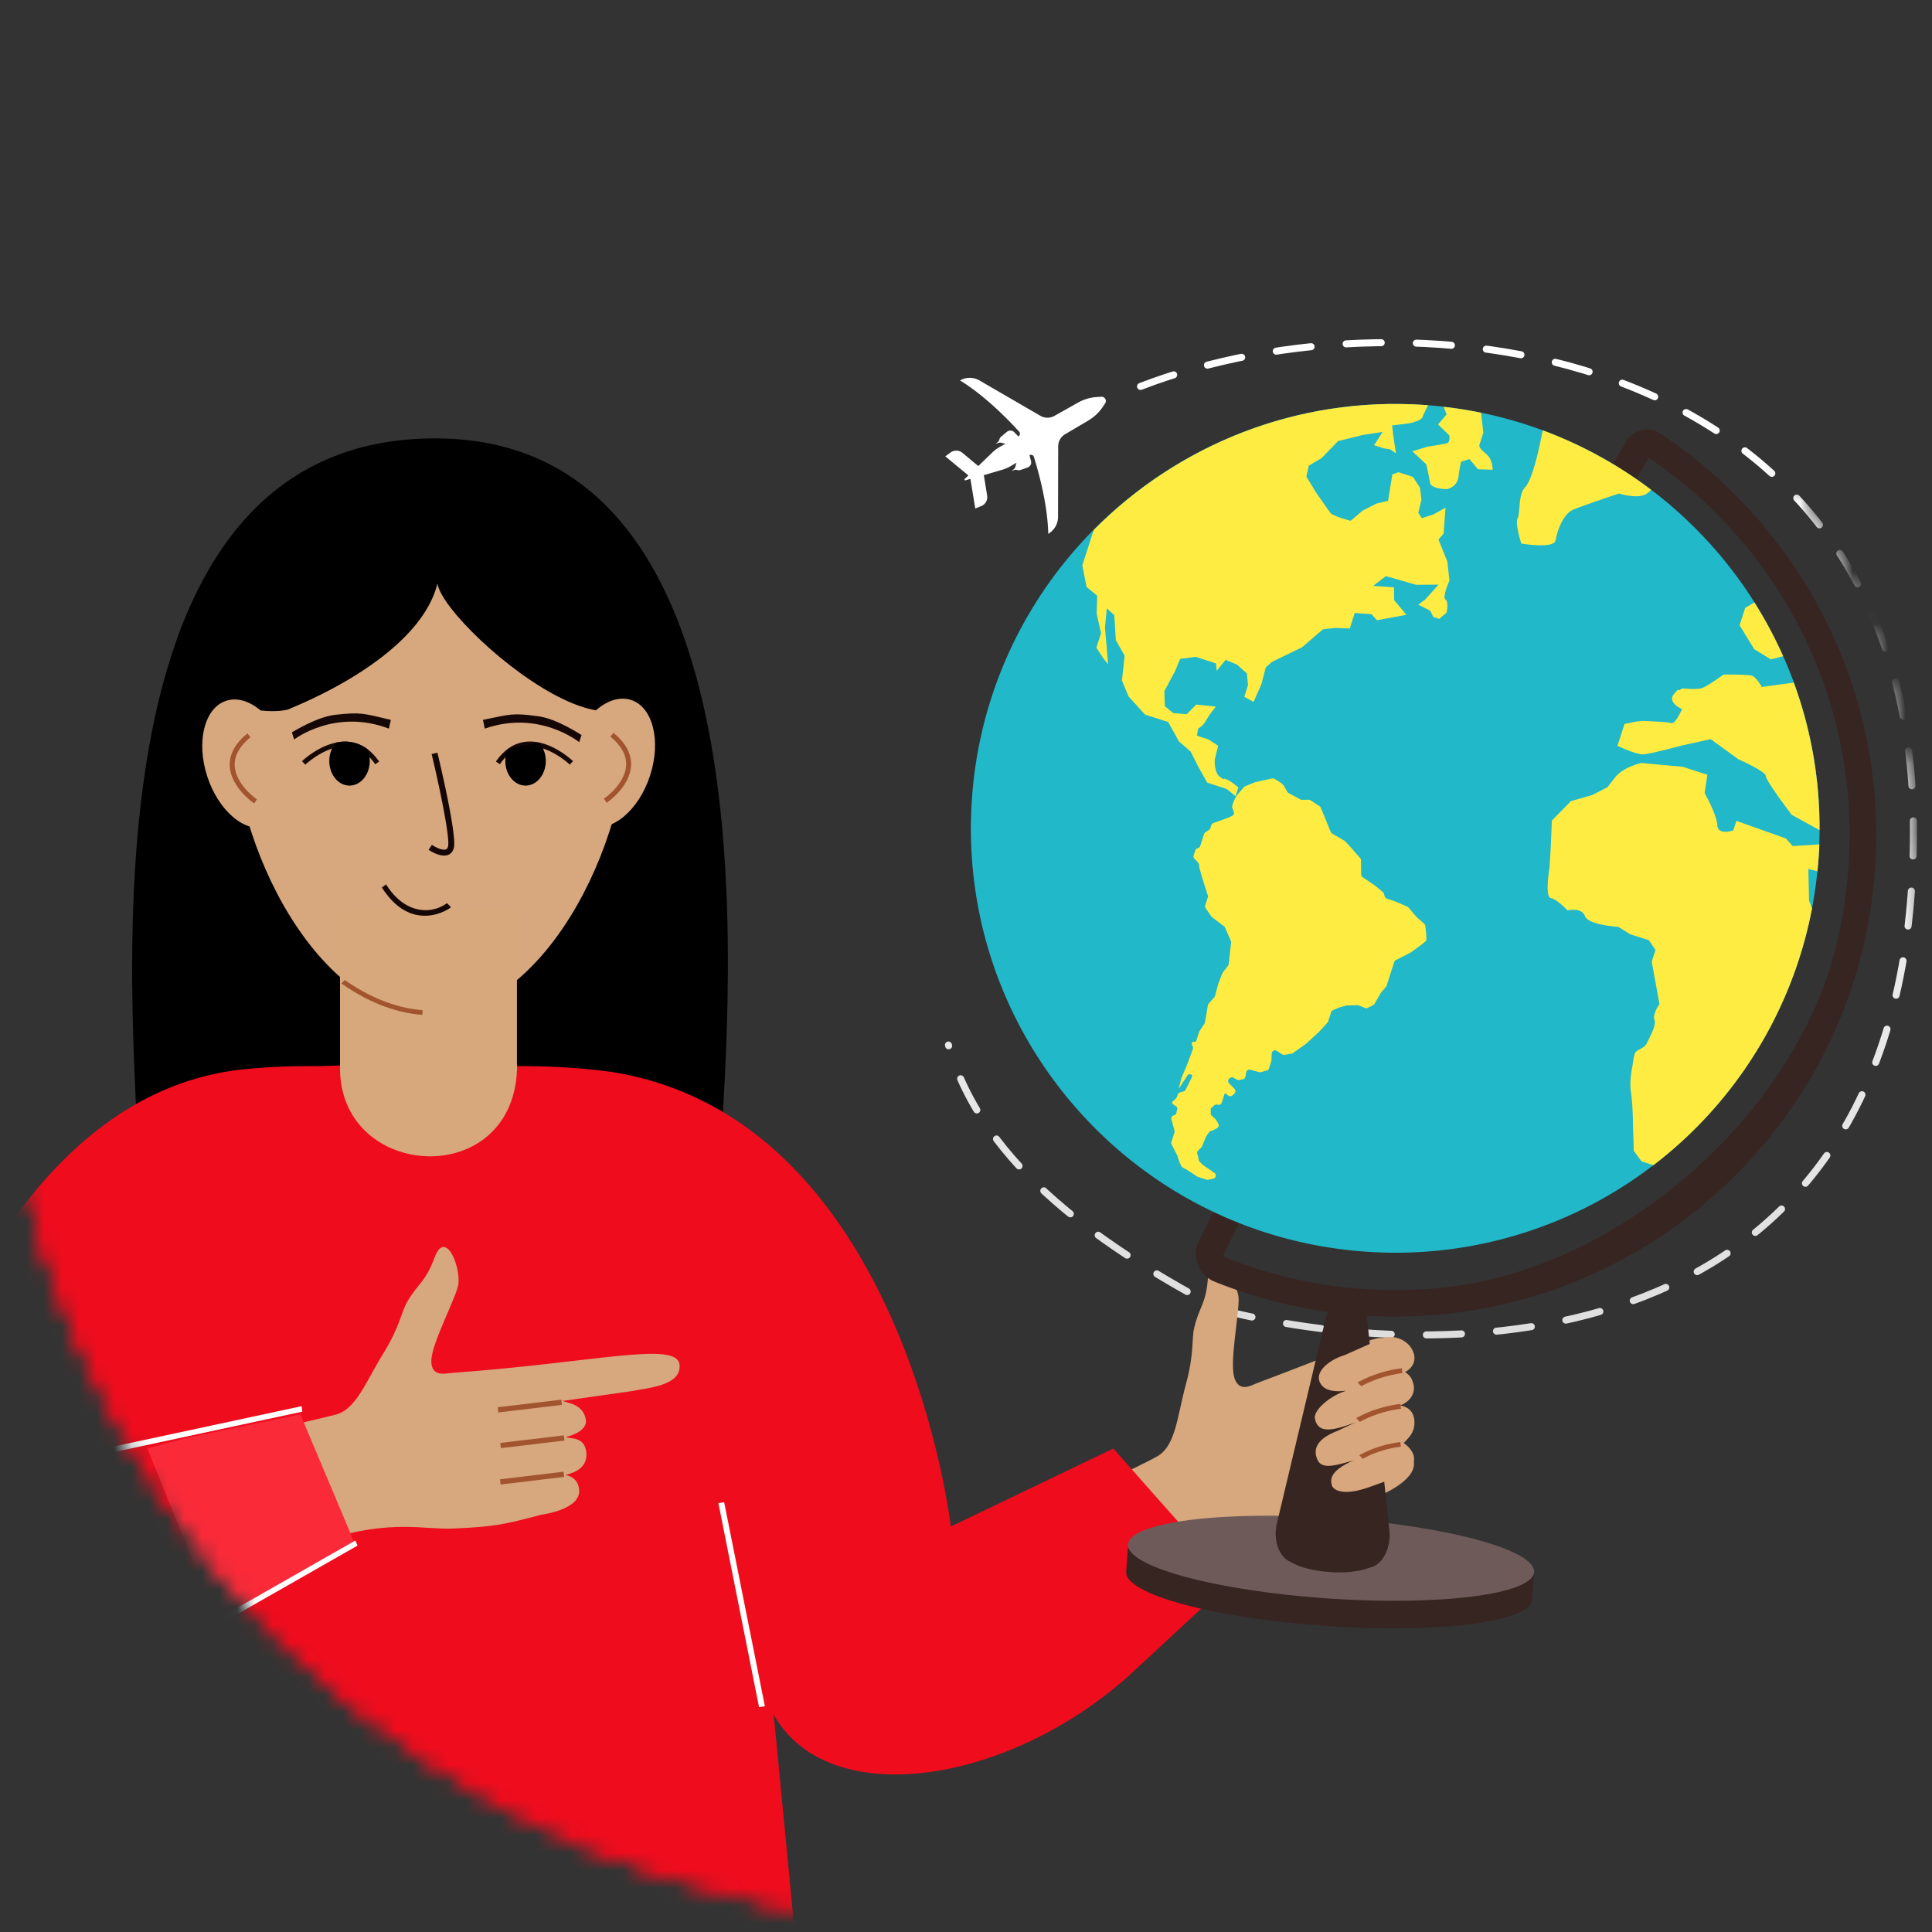
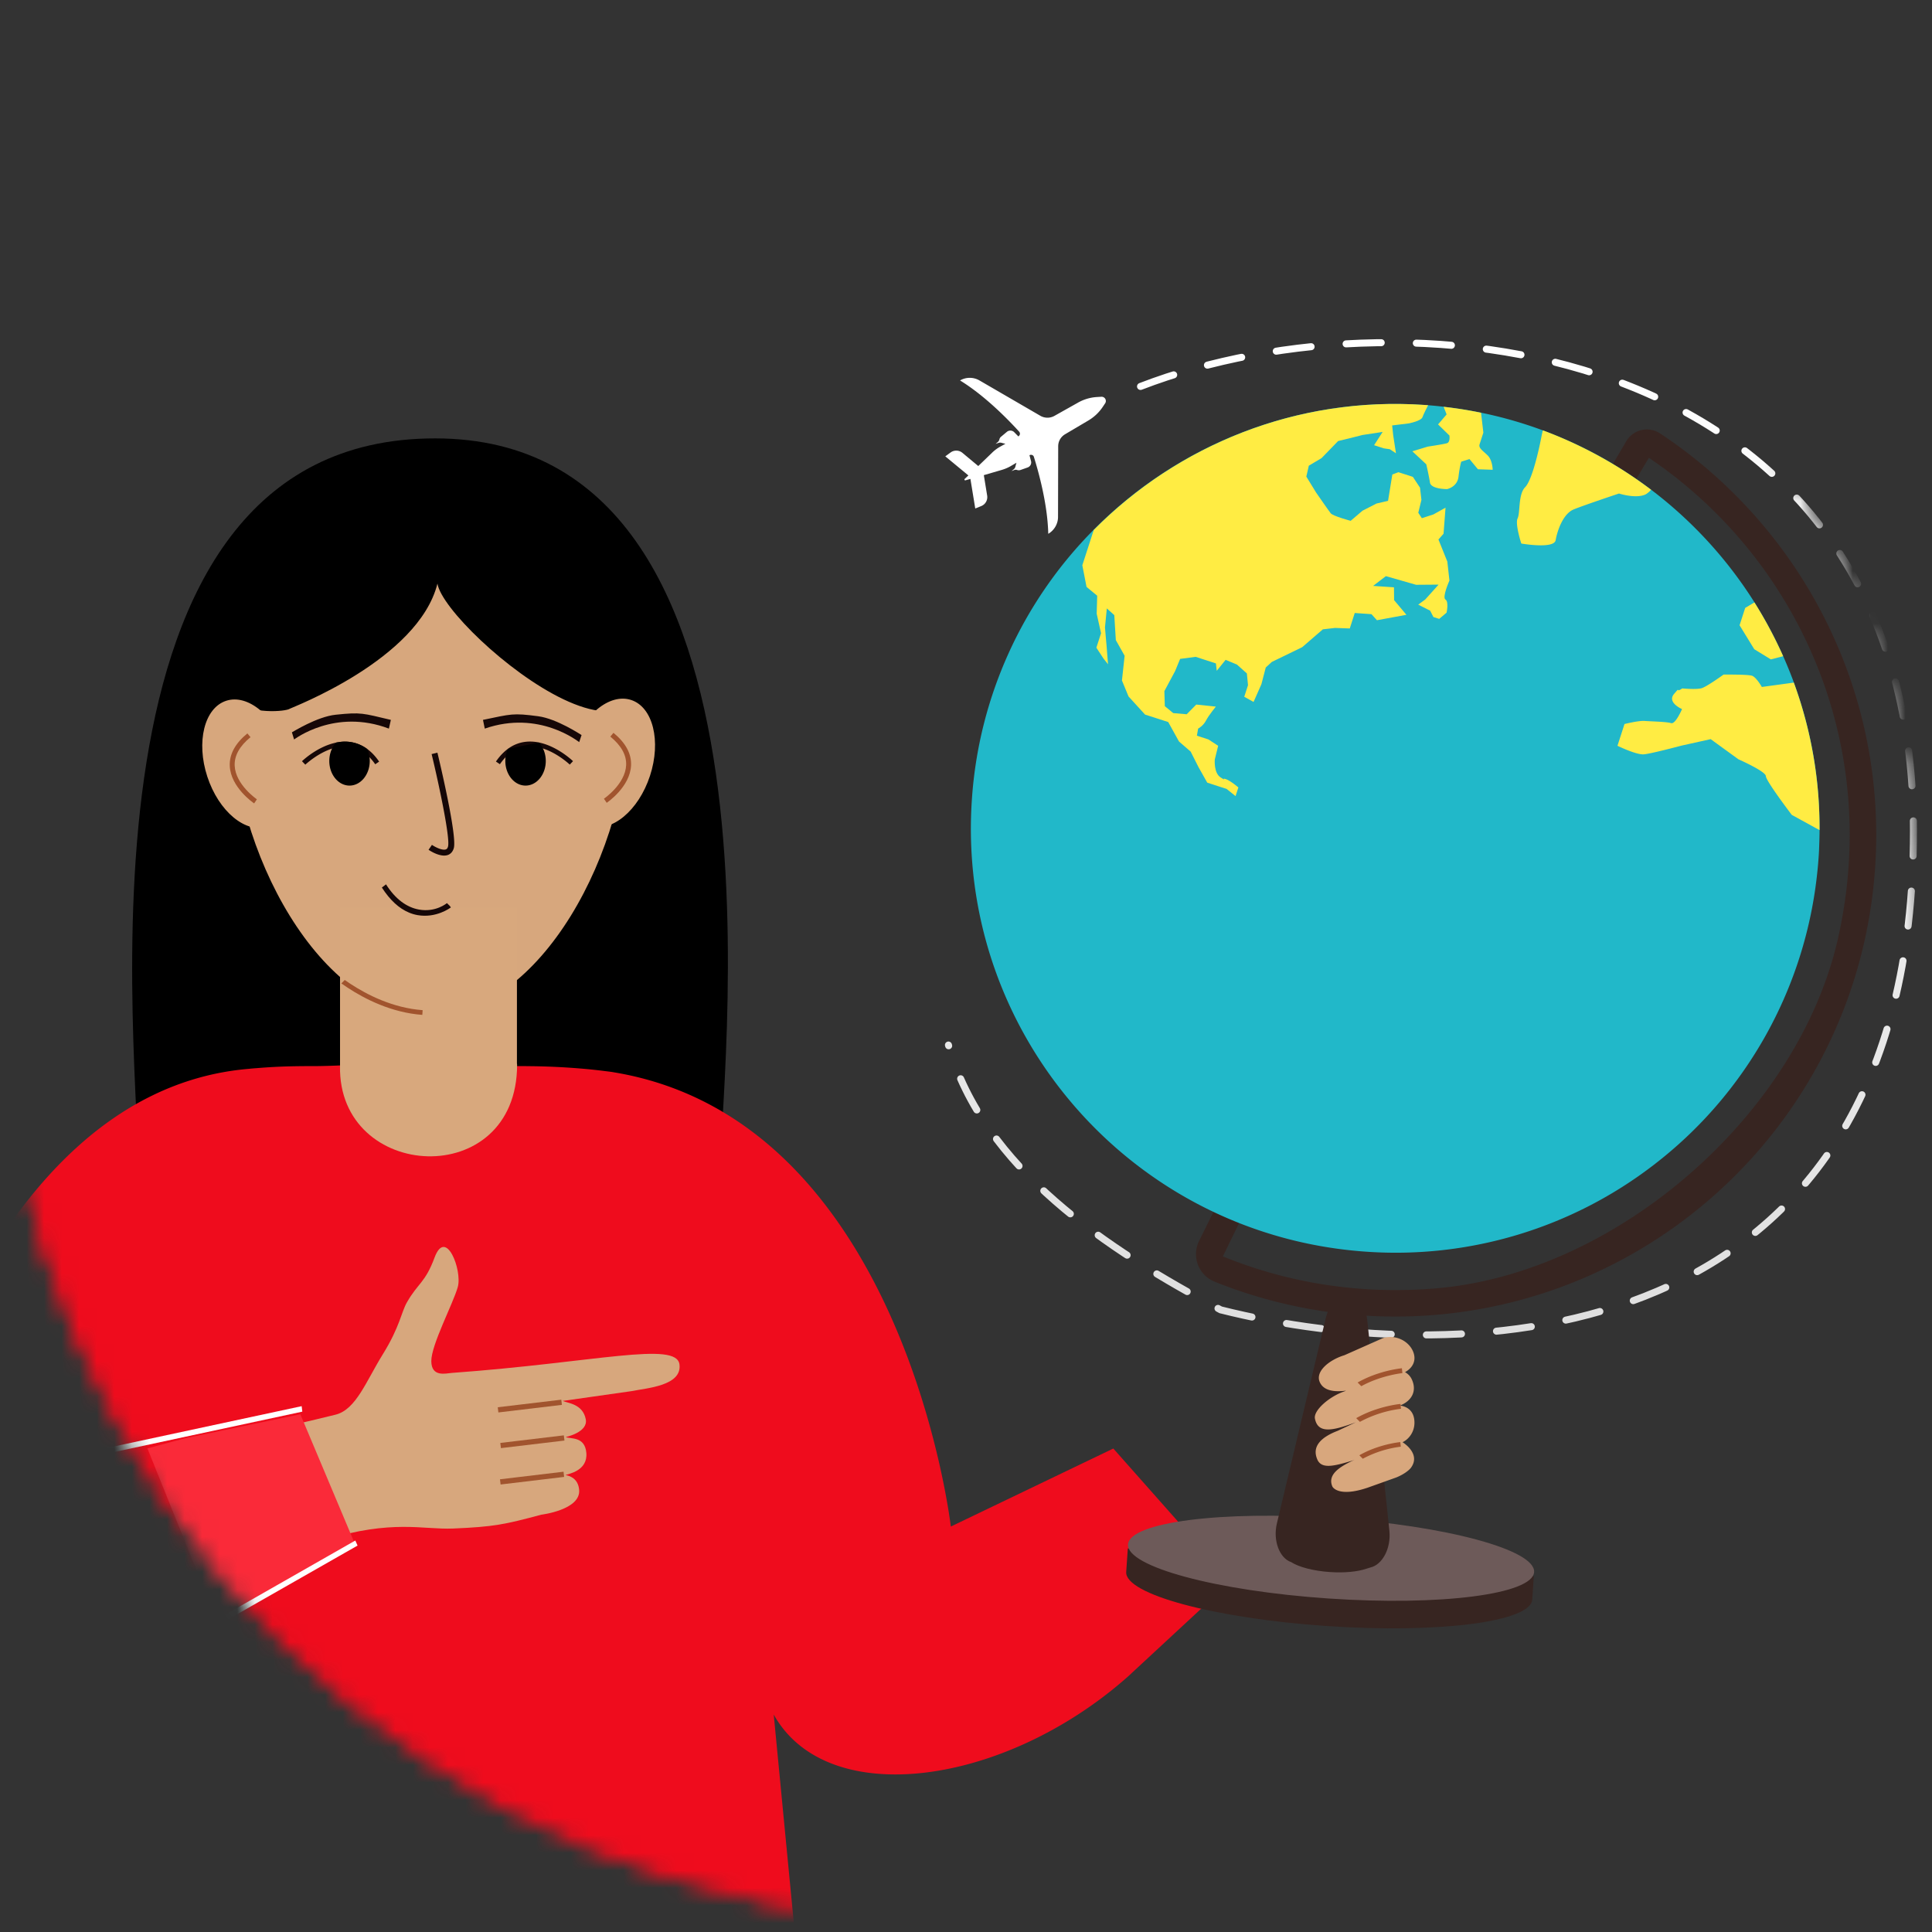
<svg xmlns="http://www.w3.org/2000/svg" width="110" height="110" fill="none">
  <rect width="100%" height="100%" fill="#333333" stroke="none" />
  <mask id="c" width="110" height="110" x="0" y="0" maskUnits="userSpaceOnUse" style="mask-type:alpha">
    <ellipse cx="54.713" cy="54.715" fill="#0CBCF5" rx="54.713" ry="54.715" />
    <ellipse cx="54.713" cy="54.715" fill="url(#a)" rx="54.713" ry="54.715" />
-     <ellipse cx="54.713" cy="54.715" fill="url(#b)" rx="54.713" ry="54.715" />
  </mask>
  <g mask="url(#c)">
    <path fill="#fff" d="M59.684 30.393c.339-.198.554-.565.556-.954l.009-4.03c0-.281.149-.539.388-.682l1.324-.782c.331-.195.61-.457.823-.775l.138-.206a.241.241 0 0 0-.216-.374l-.251.015a2.49 2.49 0 0 0-1.086.324l-1.341.753a.809.809 0 0 1-.785-.003l-3.476-2.018a1.103 1.103 0 0 0-1.106 0c1.468.901 2.82 2.316 3.365 2.916.075.086.053.208-.045.27l-.234-.238a.31.31 0 0 0-.426-.016l-.332.278a.263.263 0 0 0-.088.15.28.28 0 0 1-.096.151l-.12.1.165-.055a.28.28 0 0 1 .164-.007l.09.024.14.033-.284.157a2.18 2.18 0 0 0-.5.377l-.762.733-.904-.753a.55.55 0 0 0-.673-.018l-.3.219 1.315 1.087-.214.202c-.031.034.002.09.047.077l.282-.082.276 1.686.354-.144a.547.547 0 0 0 .324-.59l-.19-1.165 1.004-.293c.198-.057.396-.14.571-.248l.282-.165-.04.144-.024.09a.246.246 0 0 1-.085.132l-.132.112.147-.06a.236.236 0 0 1 .181-.002c.055.017.12.015.173 0l.412-.145a.306.306 0 0 0 .195-.38l-.085-.32c.1-.055.221-.007.25.092.243.779.78 2.653.82 4.383Z" />
    <path stroke="url(#d)" stroke-dasharray="2 2" stroke-linecap="round" stroke-width=".4" d="M64.937 22.002C80.5 16 108.945 19.5 108.945 47.308c0 30.016-25.668 30.742-39.445 27.269C63 71.135 56 66.5 54 59.5" />
    <path fill="#000" d="M24.775 24.96C3.42 24.957 7.92 59.966 7.92 67.485h33.034c0-5.768 4.882-42.521-16.179-42.525Z" />
-     <path fill="#D7A77D" d="m61.728 85.016 3.676 5.739c3.35-2.22 7.138-2.964 8.78-3.524 2.212-.755 2.768-1.06 4.598-2.186 0 0 2.085-.905 1.668-1.97-.24-.61-.745-.617-.988-.588.134-.108 1.158-.584.78-1.55-.352-.894-1.09-.491-1.38-.531 0 0 1.159-.625.807-1.3-.414-.8-1.26-.582-1.559-.629l-1.002.669c.803-.425 2.688-1.116 2.205-2.238-.541-1.25-.03-1.064-7.734 1.838-.316.12-1.031.578-1.304-.316-.272-.89.265-3.498.247-4.486-.018-.988-1.624-3.084-1.743-1.231-.102 1.536-.502 1.667-.789 2.902-.149.628.011 1.446-.472 3.21-.483 1.766-.57 3.466-1.605 4.08-.643.374-3.353 1.642-4.185 2.11Z" />
    <path fill="#A1542E" d="m74.78 80.147 3.354-1.444-.12-.277-3.352 1.444.119.276ZM75.499 82.056l3.353-1.444-.12-.277-3.353 1.444.12.277ZM76.072 84.05l3.353-1.444-.12-.277-3.353 1.444.12.277Z" />
    <path fill="#EF0C1D" d="m70.079 90.028-5.86 5.43c-7.028 6.231-17.112 7.636-20.166 2.162l2.706 28.075.109 1.53-16.64.054-4.995.015h-2.528l-21.813-.069.109-1.53 2.775-28.206C-9.254 99.524-6.82 87.373-6.82 87.373s4.918-25.147 20.97-26.517c.022-.003.044-.003.066-.007.145-.015.287-.025.432-.036.632-.051 1.278-.088 1.943-.102.349-.007.701-.011 1.057-.011.2 0 .4 0 .603-.004 1.166-.021 2.38-.105 3.647-.112.567-.004 1.126 0 1.675.007.548-.007 1.104-.007 1.674-.007 1.49.007 2.903.12 4.25.116.244 0 .483 0 .723.004a39.312 39.312 0 0 1 2.71.123c.018 0 .033.004.047.004a29.804 29.804 0 0 1 1.464.152c.178.022.356.04.53.073 16.51 2.75 19.165 25.86 19.165 25.86l9.252-4.443 6.691 7.555Z" />
-     <path fill="#fff" d="m43.217 97.199-2.314-11.617.327-.054 2.318 11.613-.331.058Z" />
    <path fill="#D7A77D" d="m16.617 81.14 1.892 6.53c3.836-1.176 5.561-.57 7.29-.642 2.332-.098 2.95-.233 5.02-.788 0 0 2.253-.273 2.155-1.413-.055-.65-.534-.803-.778-.843.16-.07 1.275-.233 1.188-1.264-.084-.956-.9-.778-1.173-.901 0 0 1.286-.269 1.14-1.014-.17-.882-1.042-.915-1.311-1.042l3.905-.556c.89-.178 2.888-.305 2.742-1.518-.163-1.348-4.776-.116-12.971.48-.334.025-1.152.257-1.159-.669-.007-.93 1.242-3.273 1.508-4.225.265-.951-.68-3.41-1.323-1.674-.534 1.442-.951 1.453-1.576 2.553-.32.56-.4 1.385-1.362 2.94-.963 1.55-1.526 3.152-2.692 3.45-.726.178-1.565.381-2.495.596Z" />
    <path fill="#A1542E" d="m28.375 80.419 3.618-.432-.035-.295-3.618.431.035.296ZM28.52 82.45l3.618-.431-.036-.296-3.617.432.035.296ZM28.502 84.521l3.618-.432-.035-.296-3.618.432.035.296Z" />
    <path fill="#FA2A39" d="m10.543 81.888 6.557-1.366 3.055 7.258-7.8 4.508-3.962-9.822 2.15-.578Z" />
    <path fill="#fff" d="m3.86 97.046 16.37-9.335.128.287-16.371 9.335-.128-.287ZM-1.251 84.017l18.427-3.956.036.312-18.427 3.956-.036-.312Z" />
    <path fill="#372521" d="M85.143 89.585c-2.06-.719-5.449-1.326-9.307-1.587-3.857-.262-7.297-.12-9.437.312l-2.186-.149-.091 1.34c-.088 1.265 5.02 2.641 11.402 3.077 6.382.436 11.627-.236 11.715-1.5l.09-1.34-2.186-.153Z" />
    <path fill="#6D5A59" d="M87.346 89.508c.086-1.265-5.02-2.643-11.405-3.078-6.385-.435-11.63.238-11.717 1.503-.086 1.265 5.02 2.643 11.405 3.078 6.385.435 11.63-.238 11.717-1.503Z" />
    <path fill="#372521" d="m79.106 87.155-1.26-11.99c-.092-.865-.618-1.479-1.247-1.403-.508.062-.952.596-1.119 1.3l-2.779 11.675c-.236.989.157 1.98.81 2.202.425.276 1.246.501 2.202.566.835.059 1.59-.021 2.07-.185.08-.029.164-.054.247-.076.672-.153 1.18-1.086 1.076-2.089Z" />
    <path fill="#372521" d="M94.518 24.677a1.36 1.36 0 0 0-1.95.49L91.3 27.314l1.365.806 1.214-2.055c8.456 5.706 13.28 16.233 10.77 27.36-2.263 10.025-12.55 19.008-22.786 19.92-4.388.388-8.533-.298-12.238-1.81l1.188-2.44-1.424-.694-1.119 2.255a1.687 1.687 0 0 0 .879 2.314 27.416 27.416 0 0 0 8.427 1.926c15.133 1.017 28.21-10.444 29.191-25.58.654-10.16-4.319-19.39-12.249-24.639Z" />
    <path fill="#21B8C9" d="M103.545 48.807c-.019.265-.04.53-.069.792a24.12 24.12 0 0 1-9.336 16.738 24.067 24.067 0 0 1-16.342 4.93c-13.313-.908-23.371-12.434-22.463-25.747a24.067 24.067 0 0 1 6.923-15.344c4.77-4.82 11.53-7.617 18.827-7.12.07.005.142.012.21.015.302.022.6.051.898.088a23.945 23.945 0 0 1 5.649 1.344 24.064 24.064 0 0 1 6.164 3.378 24.317 24.317 0 0 1 5.884 6.411 24.478 24.478 0 0 1 2.245 4.566 24.004 24.004 0 0 1 1.446 9.201c-.007.254-.018.501-.036.748Z" />
-     <path fill="#FFEC43" d="M81.147 52.709a.21.21 0 0 0-.058-.113l-.443-.392c-.008-.008-.015-.011-.018-.018l-.433-.513a.163.163 0 0 0-.069-.05l-.697-.302c-.004-.004-.011-.004-.015-.007l-.45-.145a.188.188 0 0 1-.12-.12l-.054-.175a.195.195 0 0 0-.059-.087l-.432-.356-.014-.01-.709-.484a.178.178 0 0 1-.08-.149l-.007-.81a.184.184 0 0 0-.047-.12c-.098-.112-.33-.37-.396-.457a15.75 15.75 0 0 0-.461-.502.38.38 0 0 0-.04-.032l-.705-.41a.17.17 0 0 1-.076-.092l-.316-.78-.254-.604a.191.191 0 0 0-.07-.083l-.508-.334a.167.167 0 0 0-.102-.03l-.385.004a.183.183 0 0 1-.087-.022l-.672-.36a.19.19 0 0 1-.073-.068l-.17-.294a.699.699 0 0 0-.244-.251l-.323-.2a.176.176 0 0 0-.135-.022l-.955.211a.253.253 0 0 0-.029.01l-.552.226a.19.19 0 0 0-.069.051l-.418.49-.022.033c-.05.095-.283.549-.214.68.033.065.062.141.084.21a.179.179 0 0 1-.095.218l-.203.098c-.007.004-.011.004-.018.007l-.527.19-.327.119a.18.18 0 0 0-.113.116l-.058.182a.177.177 0 0 1-.08.098l-.188.116a.193.193 0 0 0-.08.098l-.099.302-.058.181-.069.211a.192.192 0 0 1-.109.116l-.065.026a.183.183 0 0 0-.109.116l-.09.28a.18.18 0 0 0 .046.189c.11.101.284.283.262.36-.033.097.403 1.434.498 1.728.01.037.01.077 0 .113l-.146.447a.19.19 0 0 0 .022.16l.316.468c.011.018.026.033.04.044l.687.52a.19.19 0 0 1 .058.072l.334.759c.015.029.018.062.015.094l-.135 1.228a.2.2 0 0 1-.036.09l-.302.393a.266.266 0 0 0-.025.044l-.225.577-.008.019-.185.693a.204.204 0 0 1-.04.073l-.323.37a.211.211 0 0 0-.044.091l-.072.447-.098.538a.167.167 0 0 1-.03.069l-.276.414a.113.113 0 0 0-.021.047l-.164.501a.1.1 0 0 1-.127.066.102.102 0 0 0-.127.13l.058.157a.19.19 0 0 1 0 .127l-.309.843-.341.806a.068.068 0 0 0-.007.025l-.15.585.52-.784a.091.091 0 0 1 .087-.044l.066.004c.072.003.12.08.087.145l-.36.73a.182.182 0 0 1-.112.095l-.207.058a.182.182 0 0 0-.128.123.85.85 0 0 1-.069.164c-.094.17-.218.174-.254.283-.022.065.098.149.2.203.073.04.105.12.087.2l-.047.196a.184.184 0 0 1-.142.138.182.182 0 0 0-.138.226l.174.646a.175.175 0 0 1-.003.105l-.174.538a.18.18 0 0 0 .01.138l.331.643a.11.11 0 0 1 .014.036c.03.102.175.607.306.65.13.044.672.411.788.49.014.012.029.02.047.023l.512.167c.033.01.066.01.095.003l.283-.061a.184.184 0 0 0 .065-.33l-.312-.215c-.004 0-.004-.004-.007-.004-.047-.029-.574-.356-.585-.552a1.057 1.057 0 0 0-.07-.298.188.188 0 0 1 .04-.192l.19-.193a.208.208 0 0 0 .04-.058l.185-.458c.004-.007.004-.01.007-.018.03-.058.222-.407.334-.41.07 0 .218-.084.335-.153a.182.182 0 0 0 .061-.25l-.13-.222c-.011-.015-.022-.033-.037-.044l-.2-.181a.174.174 0 0 1-.061-.135l-.004-.2a.18.18 0 0 1 .066-.141l.145-.124a.18.18 0 0 1 .152-.04l.062.011a.18.18 0 0 0 .207-.123l.116-.36.058-.181.208.145a.18.18 0 0 0 .228-.018l.11-.106A.183.183 0 0 0 70.29 62l-.207-.218-.102-.101a.185.185 0 0 1 .01-.273l.03-.025a.182.182 0 0 1 .203-.022l.211.113a.18.18 0 0 0 .123.018l.204-.04a.187.187 0 0 0 .145-.145l.047-.255a.185.185 0 0 1 .23-.145l.504.135a.21.21 0 0 0 .095 0l.341-.088a.177.177 0 0 0 .127-.12l.127-.396c.004-.014.008-.029.008-.047l.021-.417a.183.183 0 0 1 .28-.146l.316.204c.036.025.084.032.127.025l.4-.062a.144.144 0 0 0 .076-.032l.741-.523c.007-.004.011-.011.018-.015l.734-.676.01-.01.47-.513a.164.164 0 0 0 .04-.069l.17-.526c.015-.051.051-.091.102-.113l.338-.149a.052.052 0 0 1 .025-.007l.367-.105a.18.18 0 0 1 .044-.008l.632-.018c.025 0 .05.004.072.015l.353.145c.05.022.105.018.152-.007l.313-.16a.165.165 0 0 0 .076-.073l.334-.588.018-.03.29-.34a.21.21 0 0 0 .037-.063l.44-1.358a.174.174 0 0 1 .09-.105l.843-.433c.008-.003.015-.007.022-.014.09-.066.781-.556.85-.647.065-.065-.01-.661-.04-.864Z" />
    <path fill="#FFEC43" d="M82.524 33.057s-.429.955-.225 1.079c.203.127.061.748.061.748l-.418.352-.33-.105-.185-.363-.68-.342.4-.294.76-.846-1.28.01-1.721-.493-.727.556 1.188.08.007.73.701.835-1.678.309-.312-.345-.952-.066-.283.88-.84-.03-.693.08-1.177 1.017-1.73.84-.344.316-.247.951-.447 1.01-.53-.294.214-.661-.065-.669-.567-.505-.643-.268-.505.624-.047-.421-.549-.178-.603-.196-.886.116-.287.697-.61 1.138.025.857.48.396.766.065.545-.552 1.115.116s-.396.48-.56.792c-.159.312-.45.461-.45.461l-.069.404.658.214.552.36-.192.78s-.07.774.337 1.025c.403.254 0 0 .276.087s.73.48.73.48l-.16.493-.511-.41-.385-.123-.716-.233-.501-.89-.444-.879-.664-.574-.614-1.108-1.319-.425-.94-1.031-.375-.909.153-1.409-.501-.89-.088-1.424-.425-.381-.105 1.079.05.595.04.447.084 1.06-.258-.326-.406-.618.265-.824-.247-1.112.029-1.024-.607-.501-.24-1.232.516-1.594.135-.415c4.77-4.82 11.53-7.617 18.827-7.12.069.005.141.012.21.015-.09.178-.265.52-.32.68-.068.218-.78.356-.78.356l-.948.116.061.567.157 1.02-.349-.232-.349-.051-.548-.178.487-.756-1.148.175-.53.134-.858.21-.94.97-.727.433-.142.621.556.908s.704 1.017.832 1.18c.13.164 1.137.43 1.137.43l.672-.575.799-.41.657-.152.244-1.5.345-.131.33.105.494.16.407.617.08.694-.178.734.203.308.658-.214.69-.385-.113 1.482-.29.33.505 1.258.12 1.082Z" />
    <path fill="#FFEC43" d="m84.987 26.747-.84-.029-.48-.58-.471.148s-.087.276-.156.861c-.07.585-.65.701-.65.701s-.916.007-.974-.374c-.058-.385-.21-1.039-.21-1.039l-.793-.74.876-.266s.893-.134 1.093-.193c.2-.058.142-.44.142-.44l-.647-.631.487-.57-.17-.433c.722.08 1.434.196 2.131.338l.131 1.133-.214.662c-.073.217.185.363.461.635.276.273.284.817.284.817ZM94.006 27.884a1.29 1.29 0 0 1-.294.255c-.545.28-1.533-.04-1.533-.04s-1.94.646-2.568.9c-.629.251-.949 1.243-1.04 1.759-.094.515-1.954.189-1.954.189s-.366-1.12-.21-1.435c.156-.313.022-1.359.428-1.773.407-.414.8-2.201.93-2.888.026-.127.051-.243.08-.348a24.23 24.23 0 0 1 6.16 3.381ZM99.88 36.962l-.836-1.362.32-.988.526-.313a24.484 24.484 0 0 1 1.635 3.063l-.701.181-.945-.581ZM92.092 42.461l.4-1.238s.791-.2 1.147-.175c.356.026 1.26.044 1.507.124.248.08.622-.8.622-.8s-.88-.373-.447-.871c.432-.498 0 0 .461-.305 0 0 .796.076 1.097-.011.302-.087 1.253-.777 1.253-.777s1.37-.015 1.617.065c.247.08.563.64.563.64l1.82-.248a24.05 24.05 0 0 1 1.464 8.398l-1.581-.868s-1.471-1.932-1.474-2.205c-.004-.272-1.562-.959-1.562-.959l-1.58-1.147-1.668.37s-1.696.454-2.132.494c-.432.04-1.507-.487-1.507-.487Z" />
-     <path fill="#FFEC43" d="m103.479 49.603-.519-.13.04 1.794.167.468a24.12 24.12 0 0 1-9.027 14.606l-.675-.218-.444-.6-.04-1.285s-.01-1.37-.12-2.041c-.108-.672.088-1.519.088-1.519s.05-.44.13-.686c.08-.247.545-.28.687-.596.142-.32.556-1.003.432-1.337-.123-.33.287-.89.287-.89l-.443-2.419.215-.657-.367-.556-1.072-.345-.683-.422s-1.7-.094-1.896-.614c-.196-.519-.988-.32-.988-.32s-.61-.65-.955-.704c-.35-.05-.077-1.732-.077-1.732l.07-1.065.068-1.616 1.087-1.108 1.202-.342.872-.446.46-.582c.462-.58 1.472-.799 1.472-.799l2.358.215 1.402.454-.156 1.042s.697 1.228.722 1.83c.03.608.912.295.912.295l.174-.541 2.819 1.002.389.433 1.507-.095.011-.014c-.007.247-.022.494-.04.74-.022.27-.043.535-.069.8Z" />
    <path fill="#D8A77D" d="M79.854 82.113c.33-.149.763-.61.665-1.315-.106-.744-.821-.77-.821-.77.646-.24.988-.795.7-1.456a.892.892 0 0 0-.402-.447c.468-.258.679-.712.436-1.228-.291-.61-1.058-.926-1.704-.705l-2.18.967c-.886.272-1.689.94-1.398 1.55.21.447.752.564 1.485.47l-.069.032c-.886.294-1.79 1.097-1.7 1.555.175.911 1.072.675 2.329.214l-1.039.487c-.875.338-1.49.846-1.155 1.627.247.581.995.374 2.121.03l-.127.05c-.723.349-1.431.784-1.133 1.467 0 0 .309.636 2.005.062l1.627-.581c.454-.182.741-.425.832-.545.61-.814-.472-1.464-.472-1.464Z" />
    <path fill="#A1542E" d="m79.767 80.21-.015-.138-.014-.138c-.026.004-.621.058-1.38.309a6.328 6.328 0 0 0-1.141.5l.21.212a6.65 6.65 0 0 1 2.34-.745ZM79.847 78.18l-.015-.139-.014-.138c-.026.004-.622.058-1.38.31a6.331 6.331 0 0 0-1.141.5l.21.211c1.12-.618 2.314-.741 2.34-.745ZM79.756 82.368l-.015-.131-.014-.131c-.022.004-.574.055-1.275.287-.313.102-.683.25-1.057.465l.196.196a6.237 6.237 0 0 1 2.165-.686Z" />
    <path fill="#D7A77D" d="M35.807 40.685c0 7.737-5.064 17.127-11.308 17.127s-11.308-9.39-11.308-17.127c0-7.737 5.064-14.007 11.308-14.007s11.308 6.27 11.308 14.007Z" />
    <path fill="#000" d="M36.163 33.413c3.705 14.617-10.825 2.521-11.257-.185-1.086 4.337-8.33 7.069-8.406 7.123-.407.305-7.846.865-3.185-7.759 1.805-3.338 5.452-6.887 12.038-6.778 6.585.109 9.865 3.876 10.81 7.6Z" />
    <path fill="#D7A77D" d="M15.225 47.066c1.241-.407 1.721-2.341 1.072-4.32-.648-1.979-2.18-3.253-3.421-2.846-1.241.407-1.721 2.341-1.072 4.32.648 1.978 2.18 3.253 3.421 2.846ZM37.007 44.174c.649-1.979.169-3.913-1.072-4.32-1.241-.407-2.773.867-3.422 2.846s-.169 3.913 1.072 4.32c1.24.407 2.773-.867 3.422-2.846Z" />
-     <path fill="#A1542E" d="M34.543 45.709c.054-.036 1.333-.916 1.387-2.129.03-.66-.305-1.286-1.002-1.856l-.178.214c.624.513.926 1.057.9 1.628-.047 1.075-1.253 1.903-1.264 1.91l.157.233Z" />
+     <path fill="#A1542E" d="M34.543 45.709c.054-.036 1.333-.916 1.387-2.129.03-.66-.305-1.286-1.002-1.856l-.178.214c.624.513.926 1.057.9 1.628-.047 1.075-1.253 1.903-1.264 1.91l.157.233" />
    <path fill="#160707" d="m21.586 43.362-.222.153a2.994 2.994 0 0 0-.323-.396 2.23 2.23 0 0 0-.483-.382c-.378-.217-.807-.286-1.272-.21-.13.022-.258.054-.377.094-.85.276-1.515.908-1.526.916l-.189-.197c.037-.036.883-.842 1.944-1.06.036-.007.068-.015.105-.018a2.118 2.118 0 0 1 1.664.381c.247.178.475.421.679.72Z" />
    <path fill="#160707" d="M20.718 43.242c0 .756-.364 1.37-.814 1.37-.45 0-.814-.614-.814-1.37 0-.323.066-.617.178-.85.44-.072.912-.032 1.362.226.055.189.088.4.088.624ZM32.44 43.533c-.008-.007-.883-.839-1.904-1.01a1.854 1.854 0 0 0-1.271.21c-.294.172-.563.433-.803.778l-.225-.152c.261-.382.563-.672.89-.861.436-.25.922-.33 1.453-.244 1.108.186 2.008 1.047 2.045 1.083l-.185.196Z" />
    <path fill="#D8A87D" d="M19.36 60.682v-9.005h10.072v8.867c.004.022.01.043.01.069 0 7.236-10.217 6.665-10.083.069Z" />
    <path fill="#160707" d="M30.732 43.242c0 .756-.363 1.37-.813 1.37-.45 0-.814-.614-.814-1.37 0-.225.033-.44.09-.624.451-.262.923-.302 1.363-.226.109.23.174.527.174.85ZM25.287 48.713c-.392 0-.828-.29-.886-.33l.192-.28c.2.138.596.33.792.258.04-.015.095-.048.124-.164.127-.468-.487-3.404-.934-5.263l.33-.08c.117.483 1.127 4.73.934 5.43-.069.247-.218.349-.334.393a.651.651 0 0 1-.218.036Z" />
    <path fill="#A1542E" d="m19.955 56.018-.327-.222-.193.196c.117.08.237.164.364.247.962.632 2.484 1.417 4.246 1.544l.018-.269c-1.7-.123-3.171-.882-4.108-1.496Z" />
    <path fill="#000" d="M21.052 43.326c0 .774-.516 1.402-1.152 1.402-.635 0-1.151-.628-1.151-1.402 0-.258.058-.498.156-.705.062-.127.138-.243.229-.341.036-.007.069-.015.105-.018a2.118 2.118 0 0 1 1.664.381c.069.145.113.305.134.48.011.061.015.13.015.203ZM30.681 42.276c.091.098.171.215.233.342.102.207.16.45.16.708 0 .774-.516 1.402-1.152 1.402-.635 0-1.151-.628-1.151-1.402a1.593 1.593 0 0 1 .152-.69l1.758-.36Z" />
    <path fill="#160707" d="m32.977 42.254.135-.403c-.037-.018-1.403-.93-2.47-1.071-1.457-.193-1.523-.127-3.143.207l.102.497c3.106-1.078 5.343.756 5.376.77ZM16.744 42.102l-.124-.407c.04-.014 1.428-.894 2.5-1.002 1.46-.153 1.521-.084 3.134.294l-.112.497c-3.077-1.166-5.362.603-5.398.618Z" />
    <path fill="#A1542E" d="M14.47 45.742c-.055-.037-1.333-.916-1.388-2.129-.029-.661.305-1.286 1.003-1.856l.178.214c-.625.512-.927 1.057-.901 1.627.047 1.076 1.253 1.904 1.264 1.911l-.156.233Z" />
    <path fill="#160707" d="M23.29 51.96c.156.066.316.113.479.142 1.06.189 1.87-.41 1.903-.44l-.149-.192.073.098-.149-.149c-.007.007-.64.541-1.595.367-.697-.127-1.34-.592-1.874-1.435l-.236.182c.458.712.973 1.188 1.547 1.427Z" />
  </g>
  <defs>
    <linearGradient id="a" x1="54.713" x2="54.713" y1="0" y2="109.431" gradientUnits="userSpaceOnUse">
      <stop stop-color="#0CBCF5" />
      <stop offset="1" stop-color="#046CB7" />
    </linearGradient>
    <linearGradient id="b" x1="54.713" x2="54.713" y1="0" y2="109.431" gradientUnits="userSpaceOnUse">
      <stop stop-color="#7A33E8" />
      <stop offset="1" stop-color="#4A08B0" />
    </linearGradient>
    <linearGradient id="d" x1="81.973" x2="81.973" y1="20.334" y2="76.005" gradientUnits="userSpaceOnUse">
      <stop stop-color="#fff" />
      <stop offset="1" stop-color="#fff" stop-opacity=".84" />
    </linearGradient>
  </defs>
</svg>